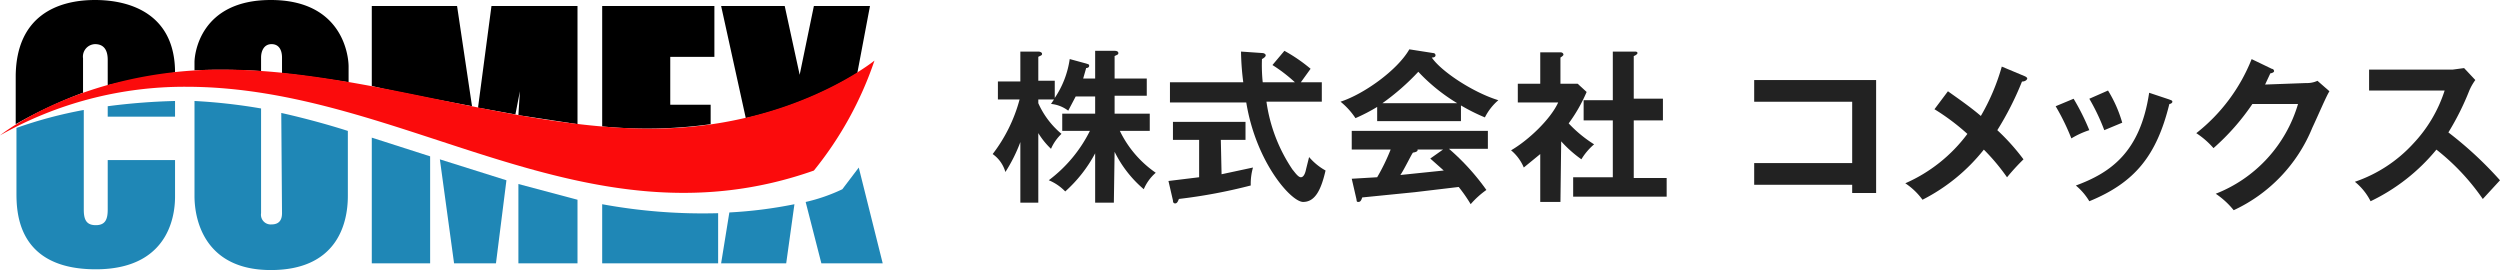
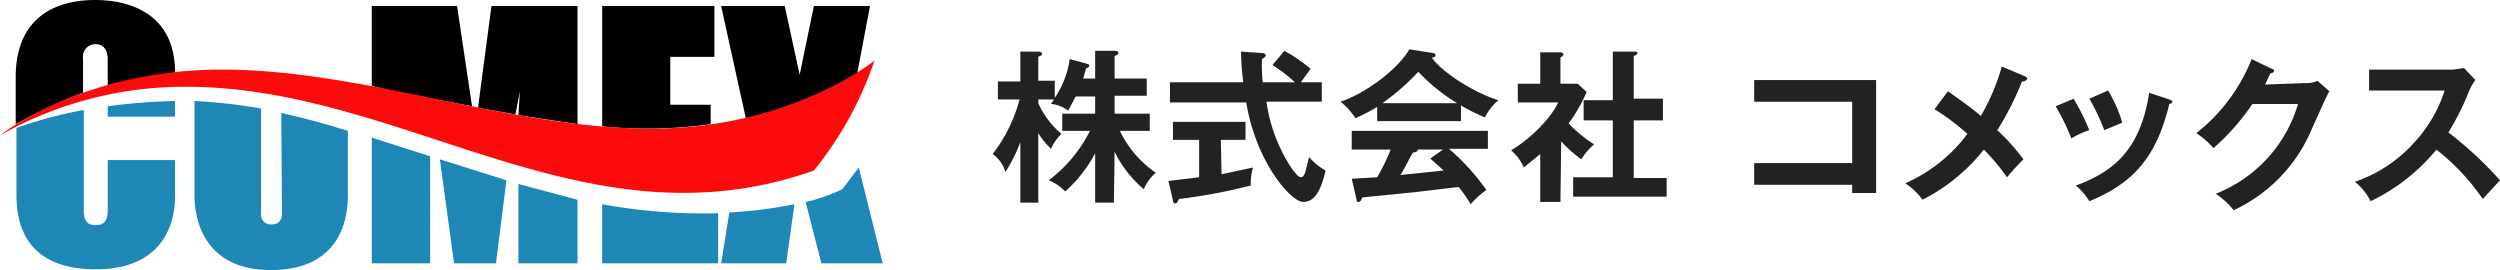
<svg xmlns="http://www.w3.org/2000/svg" width="334.2" height="36.1" viewBox="0 0 334.2 36.1">
  <g id="ロゴ" transform="translate(-355 -16.449)">
    <path id="パス_575" data-name="パス 575" d="M141.9,29h-2.5V22.4a18.4,18.4,0,0,1-4,5.1,6.5,6.5,0,0,0-2.2-1.5,18.6,18.6,0,0,0,5.5-6.6H135V17.1h4.4V14.8h-2.6l-1,1.9a4.5,4.5,0,0,0-2.3-.9l.4-.6h-2.1v.5a11.3,11.3,0,0,0,3.1,4.1,6.1,6.1,0,0,0-1.4,2,10.3,10.3,0,0,1-1.7-2.1V29h-2.4V20.9a20.9,20.9,0,0,1-2,4,4.4,4.4,0,0,0-1.7-2.4,20.8,20.8,0,0,0,3.6-7.3h-2.9V12.8h3v-4h2.4c.2,0,.5.1.5.3s-.1.2-.5.4v3.2H134V15a12.4,12.4,0,0,0,2-5.2l2.2.6c.3.1.4.1.4.3s-.2.3-.4.3l-.4,1.4h1.6V8.7H142c.3,0,.5.1.5.3s-.1.2-.5.4v3h4.3v2.3H142v2.4h4.7v2.3h-4a14.4,14.4,0,0,0,4.8,5.6,6,6,0,0,0-1.6,2.2,15.6,15.6,0,0,1-3.9-5Z" transform="translate(362 14.543)" fill="#222" />
    <path id="パス_576" data-name="パス 576" d="M156.3,25.2l4.2-.9a7.9,7.9,0,0,0-.3,2.4,70.9,70.9,0,0,1-9.6,1.8c-.1.2-.2.6-.5.6s-.3-.3-.3-.4l-.6-2.6,4.1-.5v-5h-3.5V18.2h9.7v2.4h-3.3Zm8.4-16.5a21.7,21.7,0,0,1,3.5,2.4l-1.3,1.8h2.8v2.6h-7.4a21.5,21.5,0,0,0,3.5,9.1c.2.2.7,1,1.1,1s.6-.6.7-1.1l.4-1.6a8,8,0,0,0,2.2,1.8c-.6,2.6-1.4,4.2-3,4.2s-6.3-5.3-7.6-13.3H149.4V12.9h9.8a35.1,35.1,0,0,1-.3-4.1l2.9.2c.1,0,.4.1.4.3s-.3.4-.5.5a22.1,22.1,0,0,0,.1,3.1h4.3a20.5,20.5,0,0,0-3-2.3Z" transform="translate(362 14.543)" fill="#222" />
    <path id="パス_577" data-name="パス 577" d="M188.3,18.1H177.1V16.2a23.8,23.8,0,0,1-2.9,1.5,9.7,9.7,0,0,0-2-2.2c3.1-1,7.6-4.2,9.2-7l3.2.5a.3.3,0,0,1,.3.3c0,.2-.2.3-.5.3,1.3,1.9,5.6,4.7,8.9,5.7a7.4,7.4,0,0,0-1.8,2.3,25.1,25.1,0,0,1-3.2-1.6Zm-14.6,7.7,3.4-.2a26.9,26.9,0,0,0,1.8-3.7h-5.2V19.4h18.2v2.4h-5.2a30.7,30.7,0,0,1,5,5.5,11.6,11.6,0,0,0-2.1,1.9,20.2,20.2,0,0,0-1.6-2.3l-5.9.7-7,.7c-.1.3-.2.6-.5.6s-.2-.1-.3-.5Zm14.1-10.1a24.1,24.1,0,0,1-5.2-4.2,31.4,31.4,0,0,1-4.8,4.2Zm-1.9,6.2h-3.4V22c0,.2-.5.3-.6.3s-1.2,2.3-1.7,3l5.8-.6-1.8-1.6Z" transform="translate(362 14.543)" fill="#222" />
    <path id="パス_578" data-name="パス 578" d="M201.6,28.9h-2.7V22.5l-2.2,1.8A6,6,0,0,0,195,22c2.4-1.4,5.3-4.2,6.3-6.4h-5.4V13.1h3V8.9h2.7c.3,0,.4.2.4.3s-.1.2-.4.4v3.5h2.3l1.2,1.1a20.9,20.9,0,0,1-2.4,4.2,17.1,17.1,0,0,0,3.4,2.8,8.2,8.2,0,0,0-1.7,2,16.1,16.1,0,0,1-2.7-2.4ZM204.7,18V15.3h3.9V8.8h3c.2,0,.3.1.3.2s-.2.3-.5.4v5.7h3.9V18h-3.9v7.7h4.4v2.5H203.3V25.6h5.3V18Z" transform="translate(362 14.543)" fill="#222" />
    <path id="パス_579" data-name="パス 579" d="M228.1,25.9V23h13.1V14.8H228.1V11.9h16.3V27h-3.2V25.9Z" transform="translate(361.4 15.25)" fill="#222" />
    <path id="パス_580" data-name="パス 580" d="M264.3,11.4q.3.15.3.3c0,.1-.2.4-.7.4a40.8,40.8,0,0,1-3.3,6.5,28.5,28.5,0,0,1,3.5,3.9,29.1,29.1,0,0,0-2.2,2.4,27.4,27.4,0,0,0-3.1-3.7,24.8,24.8,0,0,1-8.2,6.7,9,9,0,0,0-2.3-2.2,20.7,20.7,0,0,0,8.3-6.6,29.8,29.8,0,0,0-4.4-3.3l1.8-2.4c1.4,1,3,2.1,4.4,3.3a28.5,28.5,0,0,0,2.8-6.6Z" transform="translate(361.4 15.25)" fill="#222" />
    <path id="パス_581" data-name="パス 581" d="M270.8,14.4a30.6,30.6,0,0,1,2.1,4.2,11.3,11.3,0,0,0-2.4,1.1,30.2,30.2,0,0,0-2.1-4.3Zm12.8.1c.2.1.4.1.4.3s-.3.3-.4.3c-1.7,6.9-4.6,10.5-10.7,13a8.1,8.1,0,0,0-1.8-2.1c4.6-1.7,8.6-4.4,9.8-12.4Zm-8.2-1.2a17.2,17.2,0,0,1,1.9,4.3l-2.4,1a27.3,27.3,0,0,0-2-4.2Z" transform="translate(361.4 15.25)" fill="#222" />
    <path id="パス_582" data-name="パス 582" d="M301.9,12.3a3.3,3.3,0,0,0,1.5-.3l1.6,1.4c-.4.6-1.5,3.2-2.3,4.9a20.8,20.8,0,0,1-10.5,11,10.9,10.9,0,0,0-2.4-2.2,18.5,18.5,0,0,0,11-12h-6.1a30.9,30.9,0,0,1-5.2,5.9,11.1,11.1,0,0,0-2.3-2,23.7,23.7,0,0,0,7.4-9.9l2.7,1.3a.319.319,0,0,1,.3.3c0,.2-.4.3-.5.3l-.7,1.5Z" transform="translate(361.4 15.25)" fill="#222" />
    <path id="パス_583" data-name="パス 583" d="M310.3,13.3V10.5h11.2l1.5-.2,1.5,1.6a7.1,7.1,0,0,0-.8,1.4,35.5,35.5,0,0,1-2.8,5.6,49.8,49.8,0,0,1,6.9,6.4l-2.3,2.5a30,30,0,0,0-6.2-6.6,25.8,25.8,0,0,1-8.8,6.9,7.9,7.9,0,0,0-2.1-2.6,18.8,18.8,0,0,0,7.8-5.1,18.6,18.6,0,0,0,4.2-7.1Z" transform="translate(361.4 15.25)" fill="#222" />
    <path id="パス_584" data-name="パス 584" d="M12.7,0c4.9,0,10.7,2,10.7,9.7,0,0-4.3.6-9,1.7V8c0-1-.3-2.1-1.7-2.1a1.668,1.668,0,0,0-1.6,1.9v4.6a64.5,64.5,0,0,0-9,4.2V10.1C2.2,2.1,7.7,0,12.7,0" transform="translate(355 16.449)" />
    <path id="パス_585" data-name="パス 585" d="M2.2,17.1a58.5,58.5,0,0,1,9-2.4V28c0,1.3.3,2.1,1.6,2.1s1.6-.8,1.6-2.1V21.4h9v4.8c0,1.3,0,9.8-10.6,9.8S2.2,28.2,2.2,25.7Z" transform="translate(355 16.449)" fill="#1f87b6" />
    <path id="パス_586" data-name="パス 586" d="M14.4,15.6h9V13.5a85.553,85.553,0,0,0-9,.7Z" transform="translate(355 16.449)" fill="#1f87b6" />
-     <path id="パス_587" data-name="パス 587" d="M26,9.4V8.3c0-1,.7-8.3,10.2-8.3S46.6,7.3,46.6,8.9V11s-6.4-1-8.9-1.2V7.7c0-1-.4-1.8-1.4-1.8s-1.4.9-1.4,1.8V9.5A85.3,85.3,0,0,0,26,9.4" transform="translate(355 16.449)" />
    <path id="パス_588" data-name="パス 588" d="M37.6,15.1s4.2.9,8.9,2.4v8.7c0,3.9-1.6,9.9-10.3,9.9S26,29.6,26,26.2V13.5a75.9,75.9,0,0,1,8.9,1v14A1.3,1.3,0,0,0,36.3,30c1.1,0,1.4-.7,1.4-1.5Z" transform="translate(355 16.449)" fill="#1f87b6" />
    <path id="パス_589" data-name="パス 589" d="M49.7,11.5V.8H61.1l2,13.4s-10.3-1.9-13.4-2.7" transform="translate(355 16.449)" />
    <path id="パス_590" data-name="パス 590" d="M63.9,14.4,65.7.8H77.2V16.6l-7.9-1.2.2-3.2-.6,3.1Z" transform="translate(355 16.449)" />
    <path id="パス_591" data-name="パス 591" d="M49.7,18.4l7.8,2.5V35.2H49.7Z" transform="translate(355 16.449)" fill="#1f87b6" />
    <path id="パス_592" data-name="パス 592" d="M58.8,21.3l8.9,2.8L66.3,35.2H60.7Z" transform="translate(355 16.449)" fill="#1f87b6" />
    <path id="パス_593" data-name="パス 593" d="M69.3,24.6l7.9,2.1v8.5H69.3Z" transform="translate(355 16.449)" fill="#1f87b6" />
    <path id="パス_594" data-name="パス 594" d="M80.5,27.3A74.4,74.4,0,0,0,96,28.5v6.7H80.5Z" transform="translate(355 16.449)" fill="#1f87b6" />
    <path id="パス_595" data-name="パス 595" d="M96.4,35.2l1.1-6.8a59.5,59.5,0,0,0,8.7-1.1l-1.1,7.9Z" transform="translate(355 16.449)" fill="#1f87b6" />
    <path id="パス_596" data-name="パス 596" d="M118,35.2l-3.2-12.8-2.2,2.9a23.5,23.5,0,0,1-4.9,1.7l2.1,8.2Z" transform="translate(355 16.449)" fill="#1f87b6" />
    <path id="パス_597" data-name="パス 597" d="M80.5,17V.8h15V7.6H89.6V14H95v2.6a61.5,61.5,0,0,1-14.5.3" transform="translate(355 16.449)" />
    <path id="パス_598" data-name="パス 598" d="M99.7,15.8,96.4.8h8.5l2,9.2L108.8.8h7.5l-1.7,9a49.9,49.9,0,0,1-14.9,6" transform="translate(355 16.449)" />
    <path id="パス_599" data-name="パス 599" d="M0,18.1a50,50,0,0,1,24.9-6.5c29.2,0,53.3,22,83.9,11.2a47.5,47.5,0,0,0,8.1-14.7S105.7,17.2,87,17.2,48.5,9.3,29.7,9.3,0,18.1,0,18.1" transform="translate(355 16.449)" fill="#fb0b0c" />
    <rect id="長方形_74" data-name="長方形 74" width="327.7" height="36" transform="translate(355 16.449)" fill="none" />
  </g>
</svg>